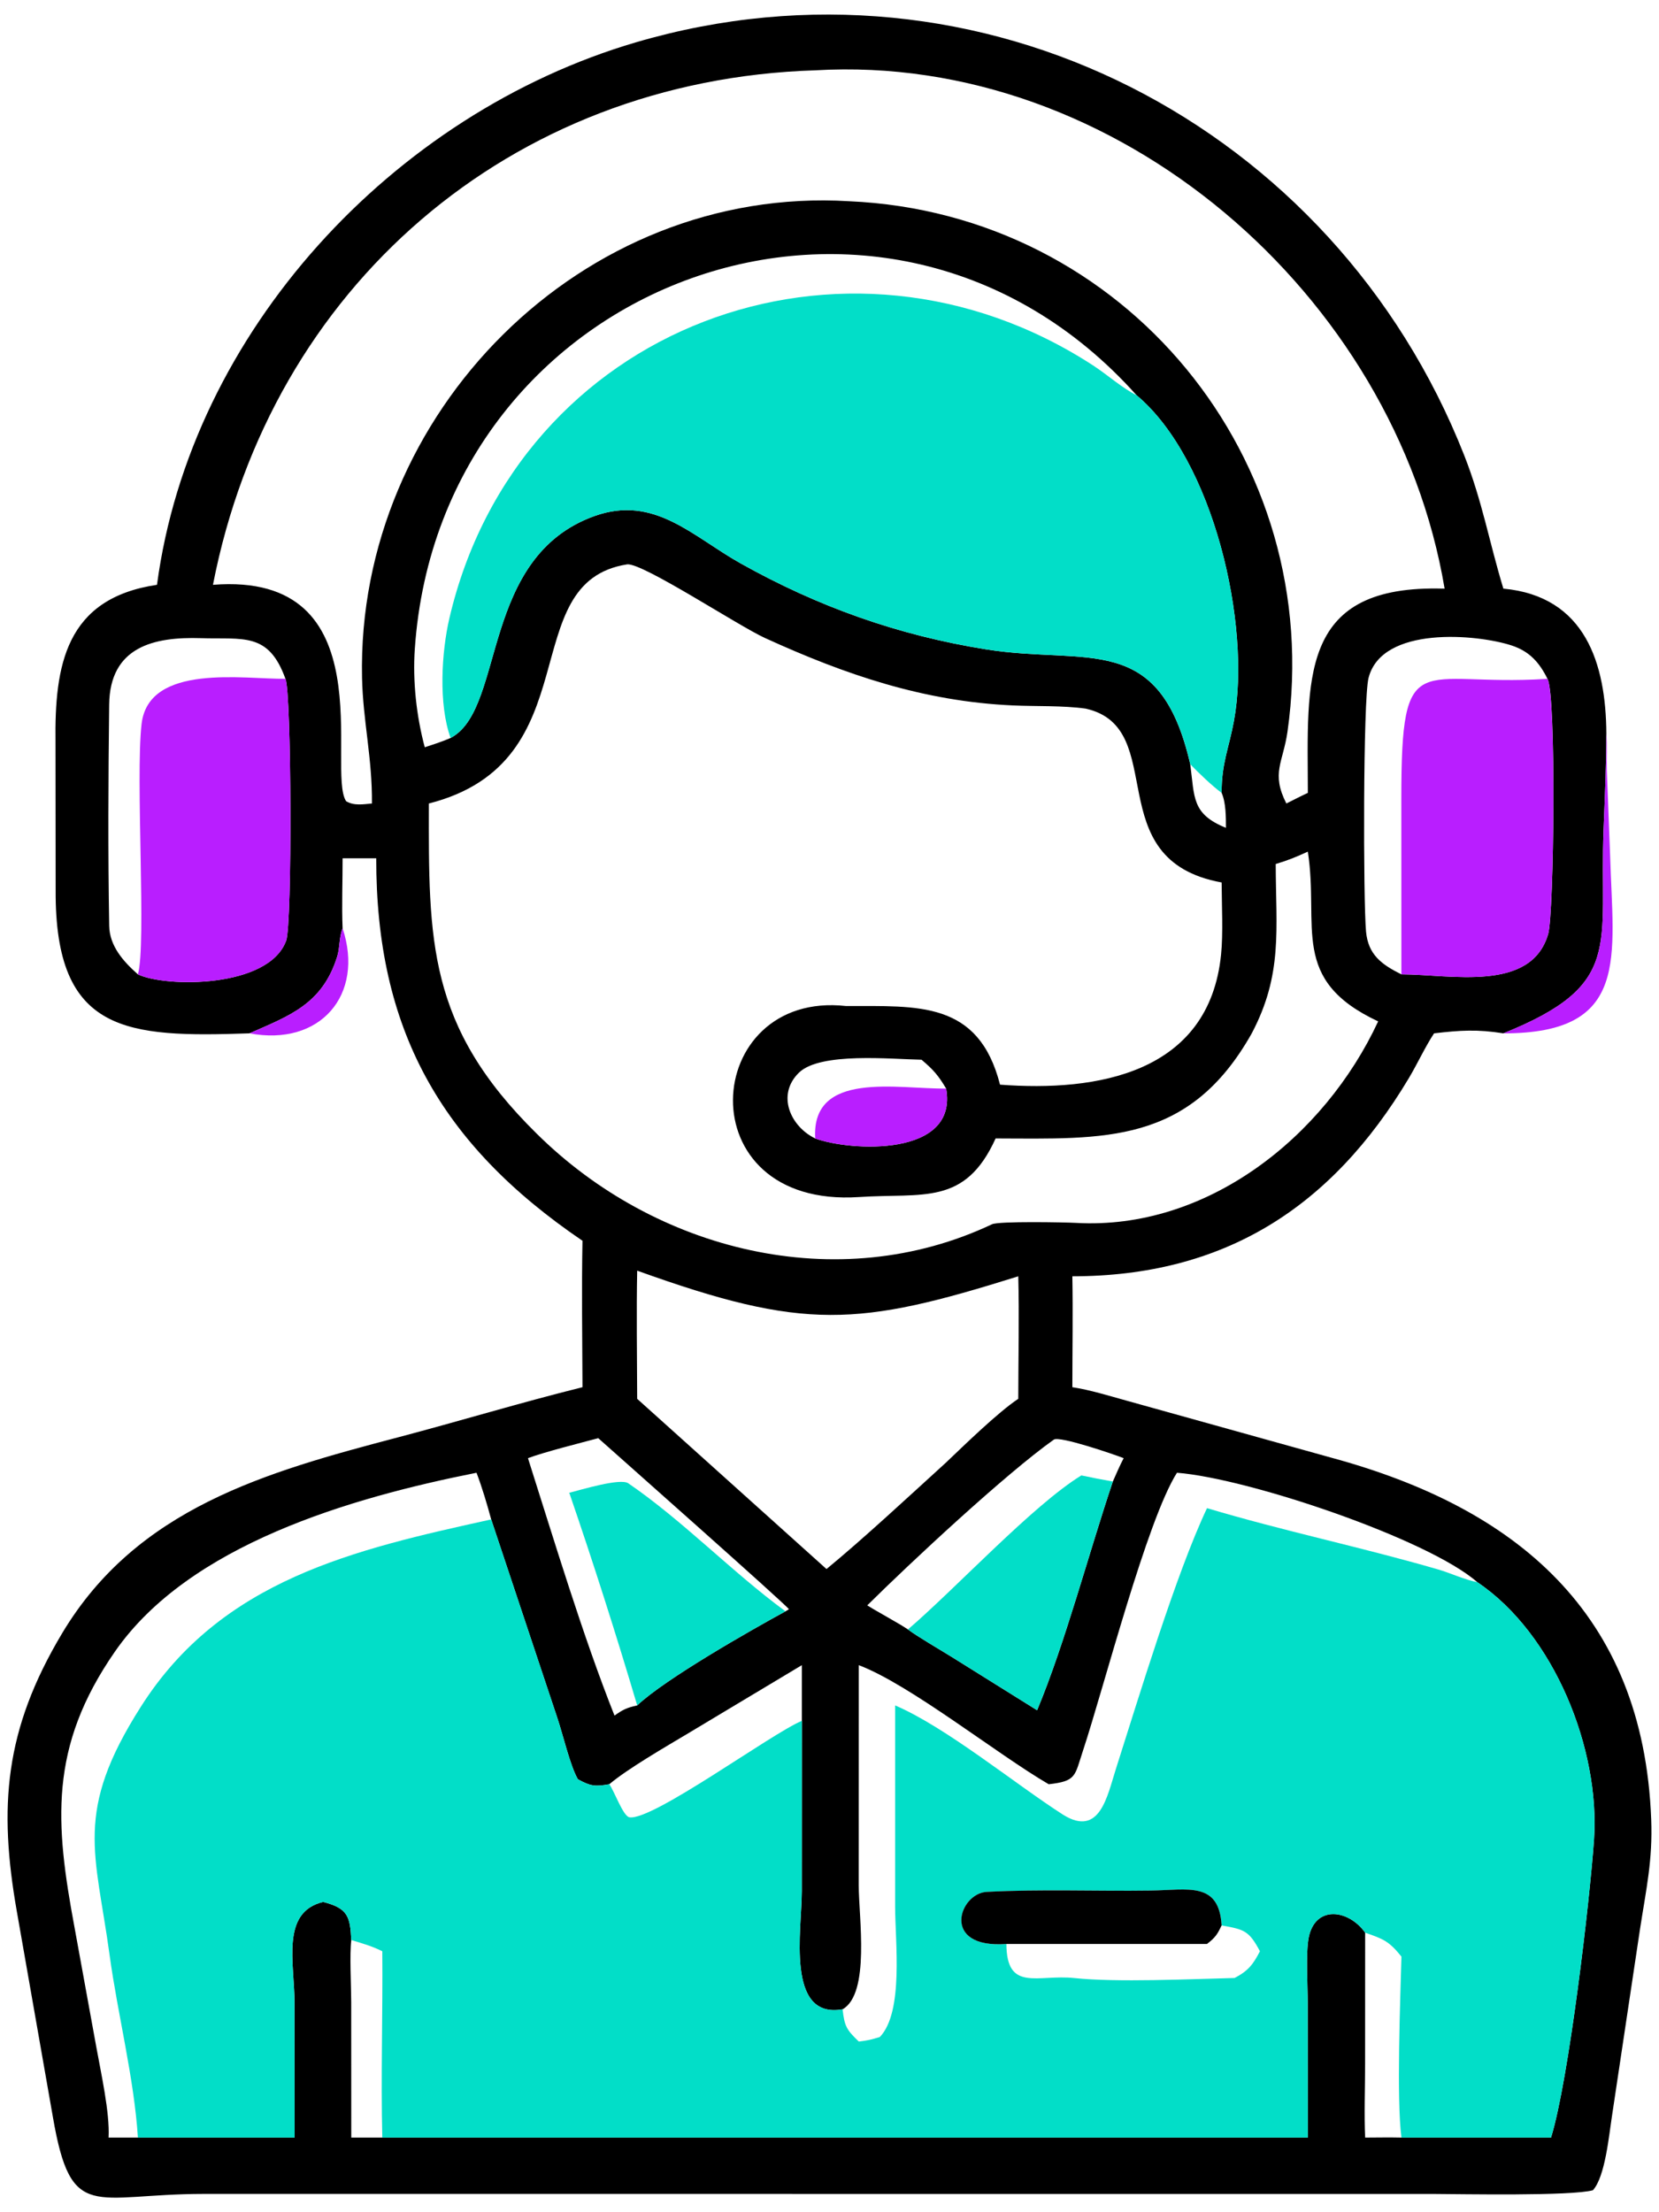
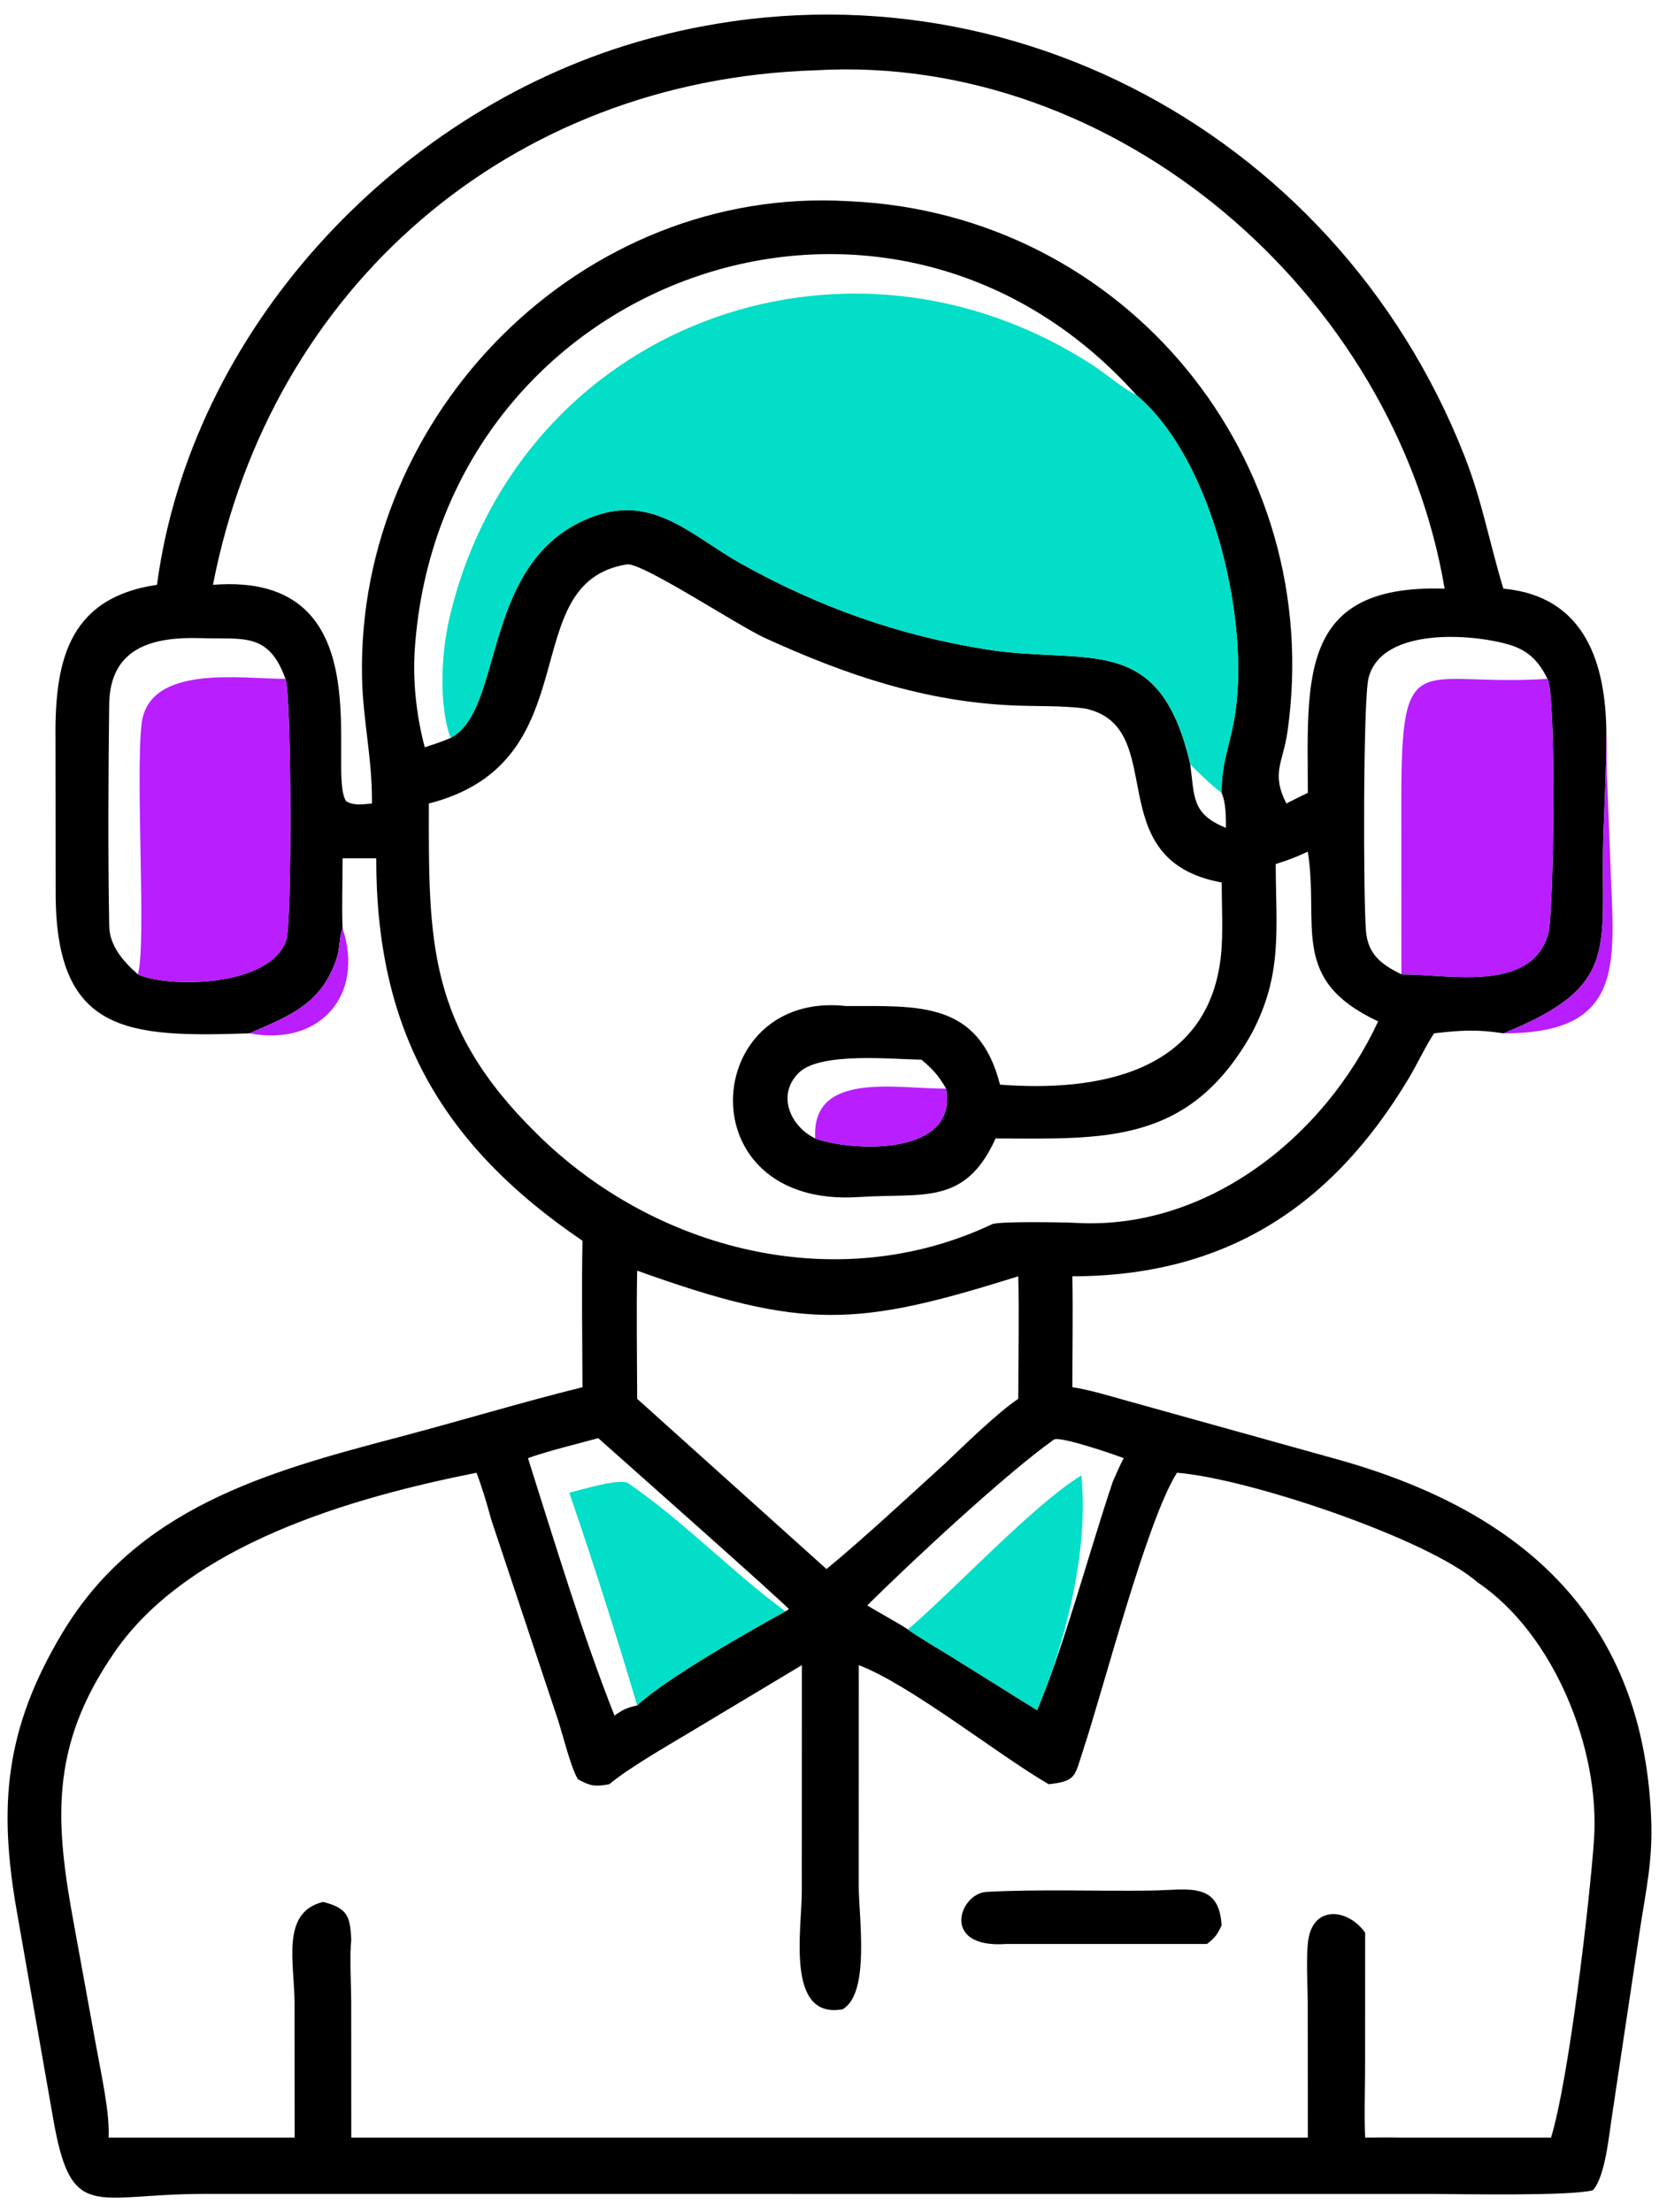
<svg xmlns="http://www.w3.org/2000/svg" width="57" height="76" viewBox="0 0 57 76" fill="none">
  <path d="M51.653 20.222C54.478 20.485 55.177 22.813 55.191 25.199C55.188 26.318 55.138 27.391 55.095 28.501C54.941 32.499 55.808 33.829 51.653 35.5C50.749 35.357 50.174 35.395 49.272 35.5C48.975 35.946 48.695 36.555 48.407 37.036C45.728 41.522 42.028 43.842 36.844 43.847C36.867 45.097 36.845 46.402 36.844 47.657C37.448 47.748 38.109 47.954 38.703 48.118L45.762 50.084C52.038 51.791 56.461 55.37 56.732 62.502C56.786 63.908 56.561 64.891 56.35 66.257L55.385 72.691C55.282 73.351 55.152 74.781 54.729 75.245C53.983 75.45 50.231 75.376 49.225 75.372L6.992 75.371C3.2 75.374 2.446 76.379 1.818 72.735L0.58 65.676C-0.055 62.074 0.154 59.425 2.131 56.117C4.705 51.807 9.146 50.572 13.657 49.384C15.774 48.827 17.889 48.184 20.013 47.657C20.007 46.048 19.981 44.224 20.013 42.626C15.103 39.29 12.919 35.326 12.927 29.486H11.771C11.773 30.269 11.738 31.116 11.771 31.892C11.645 32.215 11.68 32.56 11.585 32.864C11.073 34.501 9.946 34.895 8.572 35.5C4.35 35.645 1.887 35.507 1.912 30.587L1.907 25.511C1.871 22.858 2.251 20.555 5.394 20.091C6.554 11.389 13.515 3.903 21.846 1.455C33.684 -2.022 45.834 4.287 50.307 15.641C50.929 17.22 51.169 18.634 51.653 20.222ZM39.05 13.578C30.454 3.965 15.127 9.57 14.252 22.294C14.176 23.398 14.307 24.603 14.594 25.672C14.906 25.57 15.18 25.483 15.482 25.353L15.542 25.318C17.355 24.255 16.511 19.126 20.432 17.726C22.481 16.995 23.795 18.429 25.441 19.352C28.107 20.846 30.864 21.828 33.887 22.31C37.358 22.863 39.842 21.657 40.895 26.258C41.045 27.398 40.944 27.965 42.121 28.44C42.121 28.077 42.122 27.576 41.973 27.239C41.968 26.221 42.223 25.712 42.397 24.758C42.999 21.462 41.692 15.792 39.05 13.578ZM9.807 23.32C9.227 21.707 8.363 21.97 6.898 21.924C5.301 21.874 3.775 22.209 3.751 24.206C3.721 26.741 3.708 29.272 3.752 31.805C3.764 32.504 4.242 33.035 4.737 33.473C5.668 33.923 9.233 33.964 9.833 32.313C10.043 31.735 10.016 23.759 9.807 23.32ZM53.168 23.32C52.891 22.761 52.551 22.376 51.937 22.175C50.75 21.786 47.477 21.488 47.02 23.292C46.831 24.039 46.837 30.928 46.934 32.002C47.006 32.792 47.462 33.135 48.15 33.473C49.853 33.477 52.608 34.103 53.193 32.086C53.395 31.388 53.477 23.856 53.168 23.32ZM32.508 37.398C32.234 36.939 32.069 36.751 31.662 36.406C30.634 36.39 28.182 36.135 27.448 36.853C26.67 37.615 27.16 38.701 28.009 39.111C29.21 39.553 32.928 39.764 32.508 37.398ZM38.235 50.897C38.354 50.63 38.471 50.354 38.607 50.095C38.295 49.97 36.401 49.322 36.209 49.457C34.556 50.628 31.27 53.692 29.797 55.152C30.201 55.404 30.844 55.744 31.196 55.979C31.534 56.232 32.299 56.674 32.686 56.915L35.633 58.755C36.588 56.475 37.42 53.316 38.235 50.897ZM16.876 52.199C16.741 51.695 16.56 51.087 16.372 50.596C12.048 51.455 6.499 53.062 3.947 56.743C1.67 60.027 1.895 62.641 2.562 66.224L3.308 70.319C3.468 71.213 3.776 72.576 3.731 73.436H4.737H10.123L10.119 68.814C10.118 67.434 9.638 65.693 11.102 65.34C11.952 65.558 12.03 65.839 12.069 66.649C12.008 67.14 12.065 68.222 12.067 68.783L12.069 73.436H13.135H44.935L44.931 68.813C44.931 68.244 44.86 67.09 44.964 66.565C45.186 65.446 46.329 65.589 46.904 66.395L46.902 70.909C46.902 71.713 46.866 72.652 46.904 73.436C47.312 73.435 47.744 73.426 48.15 73.436H53.29C53.903 71.456 54.625 65.263 54.767 63.196C54.98 60.092 53.395 56.127 50.757 54.355C49.077 52.875 42.895 50.786 40.438 50.596C39.4 52.236 37.933 57.954 37.207 60.15C36.92 61.018 36.987 61.19 36.032 61.297C34.261 60.266 31.26 57.868 29.506 57.206L29.504 64.766C29.504 65.858 29.904 68.486 28.949 69.029C26.988 69.376 27.548 66.288 27.548 64.976L27.55 59.119V57.206L23.595 59.577C22.88 60.004 21.551 60.774 20.934 61.297C20.438 61.385 20.29 61.363 19.856 61.127C19.591 60.676 19.333 59.559 19.143 59.002L16.876 52.199ZM26.987 55.357L27.106 55.285C27.057 55.169 21.154 49.944 20.555 49.408C19.973 49.564 18.671 49.892 18.14 50.095C19.044 52.933 20.02 56.188 21.113 58.938C21.412 58.727 21.535 58.669 21.892 58.589C22.861 57.672 25.814 55.996 26.987 55.357ZM28.009 2.416C17.517 2.745 9.302 9.877 7.317 20.091C13.265 19.623 11.2 26.481 11.892 27.525C12.161 27.688 12.47 27.631 12.779 27.604C12.794 26.054 12.472 24.776 12.439 23.286C12.243 14.206 19.997 6.36 29.168 6.913C38.656 7.325 45.568 15.786 44.235 25.14C44.084 26.197 43.665 26.559 44.197 27.604C44.439 27.483 44.691 27.352 44.935 27.239C44.925 23.369 44.619 20.174 49.375 20.218L49.634 20.222C47.933 10.108 38.357 1.807 28.009 2.416ZM21.552 19.388C17.62 19.998 20.351 26.172 14.735 27.604C14.728 32.304 14.679 35.246 18.436 38.942C22.505 42.977 28.781 44.565 34.084 42.059C34.318 41.948 36.61 41.992 36.964 42.012C41.456 42.269 45.498 39.075 47.351 35.089C44.293 33.659 45.333 31.841 44.935 29.258C44.506 29.453 44.28 29.546 43.831 29.683C43.838 31.943 44.077 33.472 43.008 35.5C40.852 39.332 37.938 39.122 34.207 39.111C33.156 41.434 31.717 40.978 29.517 41.124C23.539 41.521 24.088 34.006 29.07 34.562C31.534 34.569 33.619 34.37 34.359 37.263C37.681 37.515 41.544 36.885 41.954 32.788C42.027 32.061 41.977 31.097 41.973 30.317C37.705 29.539 40.236 25.003 37.301 24.344C36.491 24.233 35.622 24.272 34.803 24.235C31.736 24.098 29.052 23.182 26.289 21.921C25.361 21.498 22.093 19.339 21.552 19.388ZM21.892 43.653C21.864 45.085 21.888 46.617 21.892 48.056L28.397 53.904C29.648 52.876 31.261 51.376 32.508 50.241C33.129 49.65 34.295 48.513 34.986 48.056C34.987 46.698 35.022 45.191 34.986 43.847C29.47 45.576 27.644 45.721 21.892 43.653Z" fill="black" />
  <path d="M15.482 25.353C15.061 24.197 15.17 22.398 15.44 21.24C17.784 11.2 29.038 6.999 37.569 12.563C38.047 12.875 38.559 13.335 39.051 13.578C41.693 15.792 43 21.462 42.398 24.758C42.223 25.712 41.968 26.221 41.973 27.239C41.637 26.992 41.187 26.556 40.896 26.258C39.842 21.657 37.358 22.863 33.888 22.31C30.865 21.828 28.108 20.846 25.441 19.352C23.795 18.429 22.482 16.995 20.432 17.726C16.512 19.126 17.356 24.255 15.542 25.318L15.482 25.353Z" fill="#02DEC8" />
  <path d="M9.808 23.32C10.017 23.759 10.044 31.735 9.834 32.313C9.234 33.964 5.669 33.923 4.738 33.473C5.035 32.471 4.651 26.748 4.864 24.876C5.103 22.775 8.395 23.338 9.808 23.32Z" fill="#B91EFF" />
  <path d="M53.166 23.32C53.476 23.856 53.394 31.388 53.192 32.086C52.607 34.103 49.852 33.477 48.149 33.473L48.147 27.437C48.145 22.093 48.738 23.598 53.1 23.325L53.166 23.32Z" fill="#B91EFF" />
  <path d="M55.191 25.199C55.226 25.625 55.194 26.035 55.207 26.462L55.321 29.405C55.42 32.88 56.028 35.511 51.652 35.5C55.808 33.829 54.941 32.499 55.095 28.501C55.138 27.392 55.188 26.318 55.191 25.199Z" fill="#B91EFF" />
  <path d="M11.771 31.892C12.528 34.174 11.007 35.96 8.572 35.5C9.947 34.895 11.074 34.501 11.585 32.864C11.681 32.56 11.646 32.215 11.771 31.892Z" fill="#B91EFF" />
  <path d="M32.507 37.398C32.927 39.764 29.21 39.553 28.009 39.111C27.871 36.768 30.841 37.417 32.507 37.398Z" fill="#B91EFF" />
-   <path d="M37.153 50.687C37.518 50.764 37.866 50.833 38.234 50.897C37.419 53.316 36.587 56.475 35.632 58.755L32.685 56.915C32.298 56.674 31.533 56.232 31.195 55.979C32.853 54.557 35.478 51.718 37.153 50.687Z" fill="#02DEC8" />
+   <path d="M37.153 50.687C37.419 53.316 36.587 56.475 35.632 58.755L32.685 56.915C32.298 56.674 31.533 56.232 31.195 55.979C32.853 54.557 35.478 51.718 37.153 50.687Z" fill="#02DEC8" />
  <path d="M19.559 51.283C19.954 51.186 21.31 50.768 21.587 50.958C23.469 52.247 25.149 54.007 26.987 55.356C25.814 55.996 22.862 57.672 21.893 58.589C21.168 56.146 20.386 53.691 19.559 51.283Z" fill="#02DEC8" />
-   <path d="M16.877 52.199L19.144 59.003C19.334 59.559 19.592 60.677 19.857 61.127C20.29 61.364 20.439 61.385 20.935 61.297C21.108 61.535 21.41 62.4 21.627 62.433C22.422 62.559 26.512 59.547 27.551 59.119L27.549 64.976C27.549 66.288 26.989 69.377 28.95 69.029C29.014 69.617 29.091 69.736 29.507 70.137C29.831 70.097 29.921 70.074 30.229 69.981C31.056 69.119 30.755 66.704 30.755 65.508V58.589C32.506 59.338 34.873 61.285 36.535 62.35C37.791 63.125 38.044 61.698 38.339 60.774C39.113 58.354 40.401 54.073 41.471 51.812C44.1 52.598 46.763 53.149 49.395 53.913C49.85 54.045 50.289 54.261 50.758 54.356C53.395 56.127 54.981 60.093 54.768 63.196C54.626 65.263 53.904 71.456 53.29 73.436H48.151C47.976 72.097 48.114 68.639 48.151 67.218C47.716 66.679 47.53 66.616 46.905 66.396C46.329 65.59 45.186 65.447 44.965 66.565C44.86 67.09 44.931 68.245 44.931 68.814L44.936 73.436H13.135C13.085 71.353 13.153 69.139 13.135 67.035C12.786 66.858 12.443 66.763 12.069 66.649C12.03 65.84 11.953 65.558 11.103 65.34C9.639 65.693 10.119 67.434 10.119 68.814L10.123 73.436H4.738C4.607 71.391 4.044 69.207 3.765 67.162C3.285 63.635 2.529 62.264 4.835 58.641C7.607 54.265 12.177 53.234 16.877 52.199ZM41.973 66.147C41.886 64.625 40.821 64.933 39.529 64.951C37.662 64.976 35.763 64.898 33.899 64.996C32.955 65.045 32.301 66.953 34.578 66.784C34.584 68.448 35.66 67.823 36.906 67.955C38.353 68.109 40.934 67.99 42.418 67.953C42.883 67.71 43.051 67.494 43.289 67.035C42.907 66.315 42.741 66.287 41.973 66.147Z" fill="#02DEC8" />
  <path d="M34.577 66.784C32.299 66.952 32.954 65.045 33.898 64.995C35.761 64.897 37.66 64.976 39.528 64.95C40.82 64.933 41.884 64.624 41.972 66.146C41.823 66.465 41.748 66.568 41.47 66.784H34.577Z" fill="black" />
</svg>